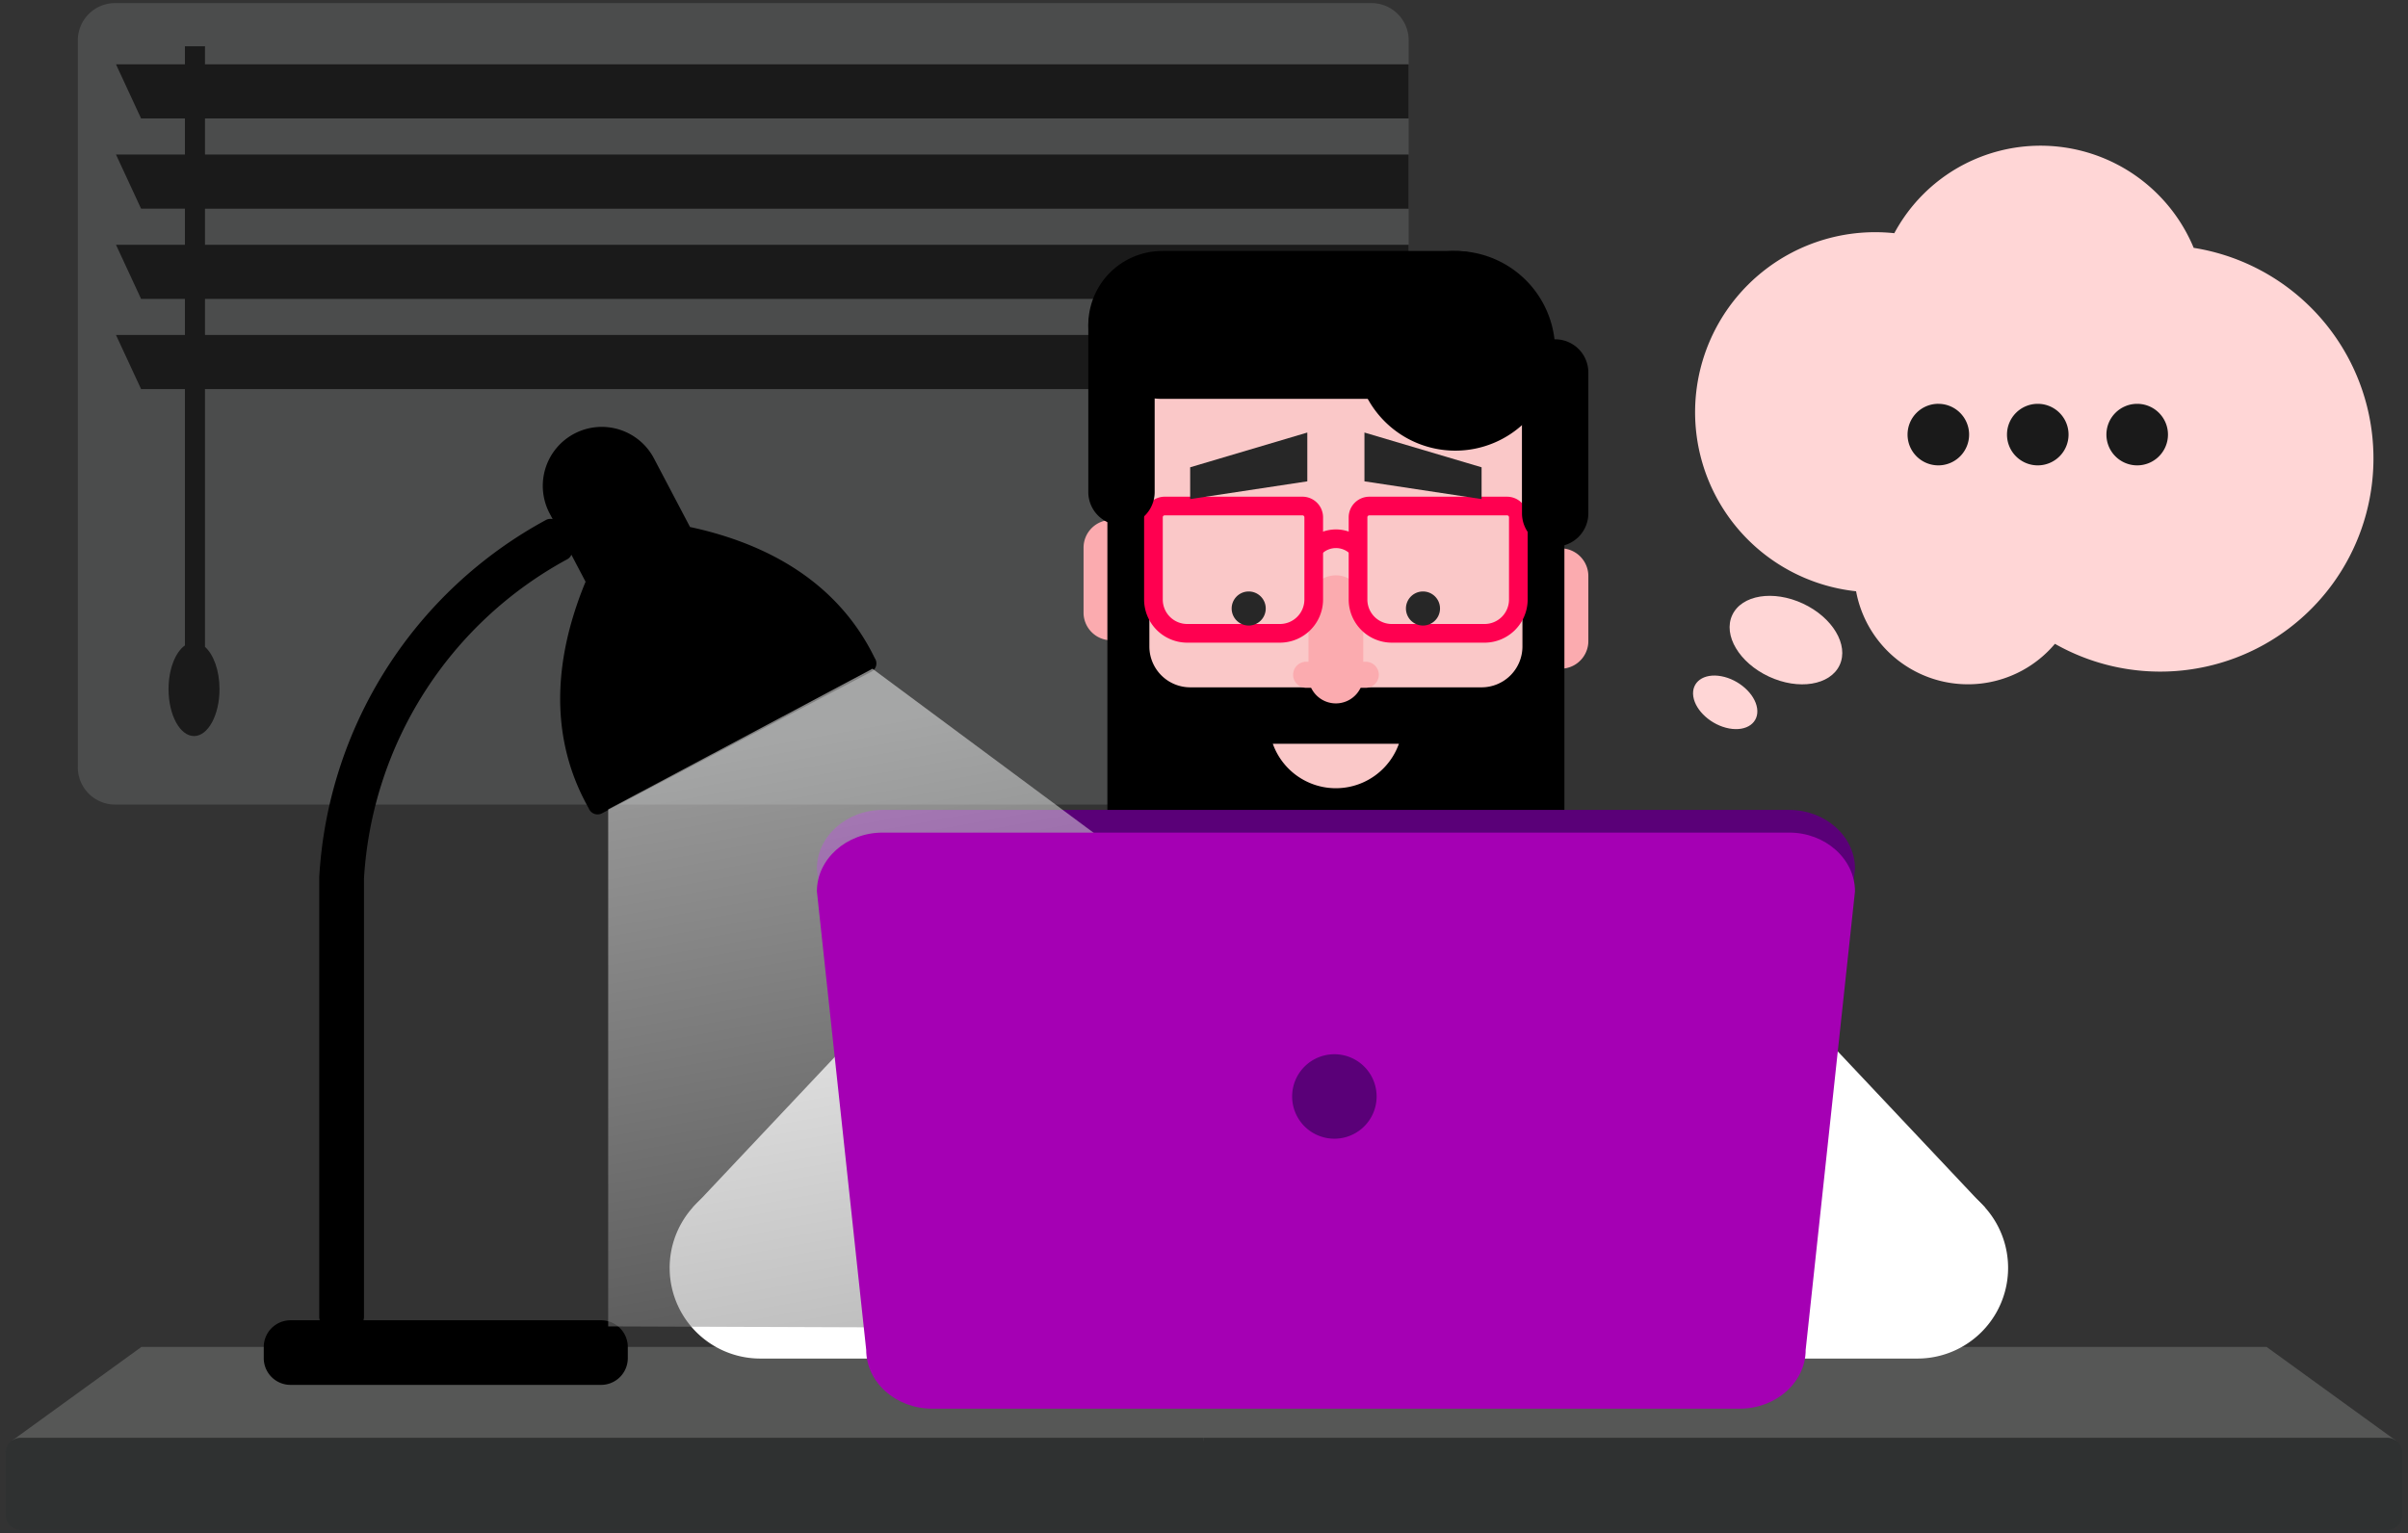
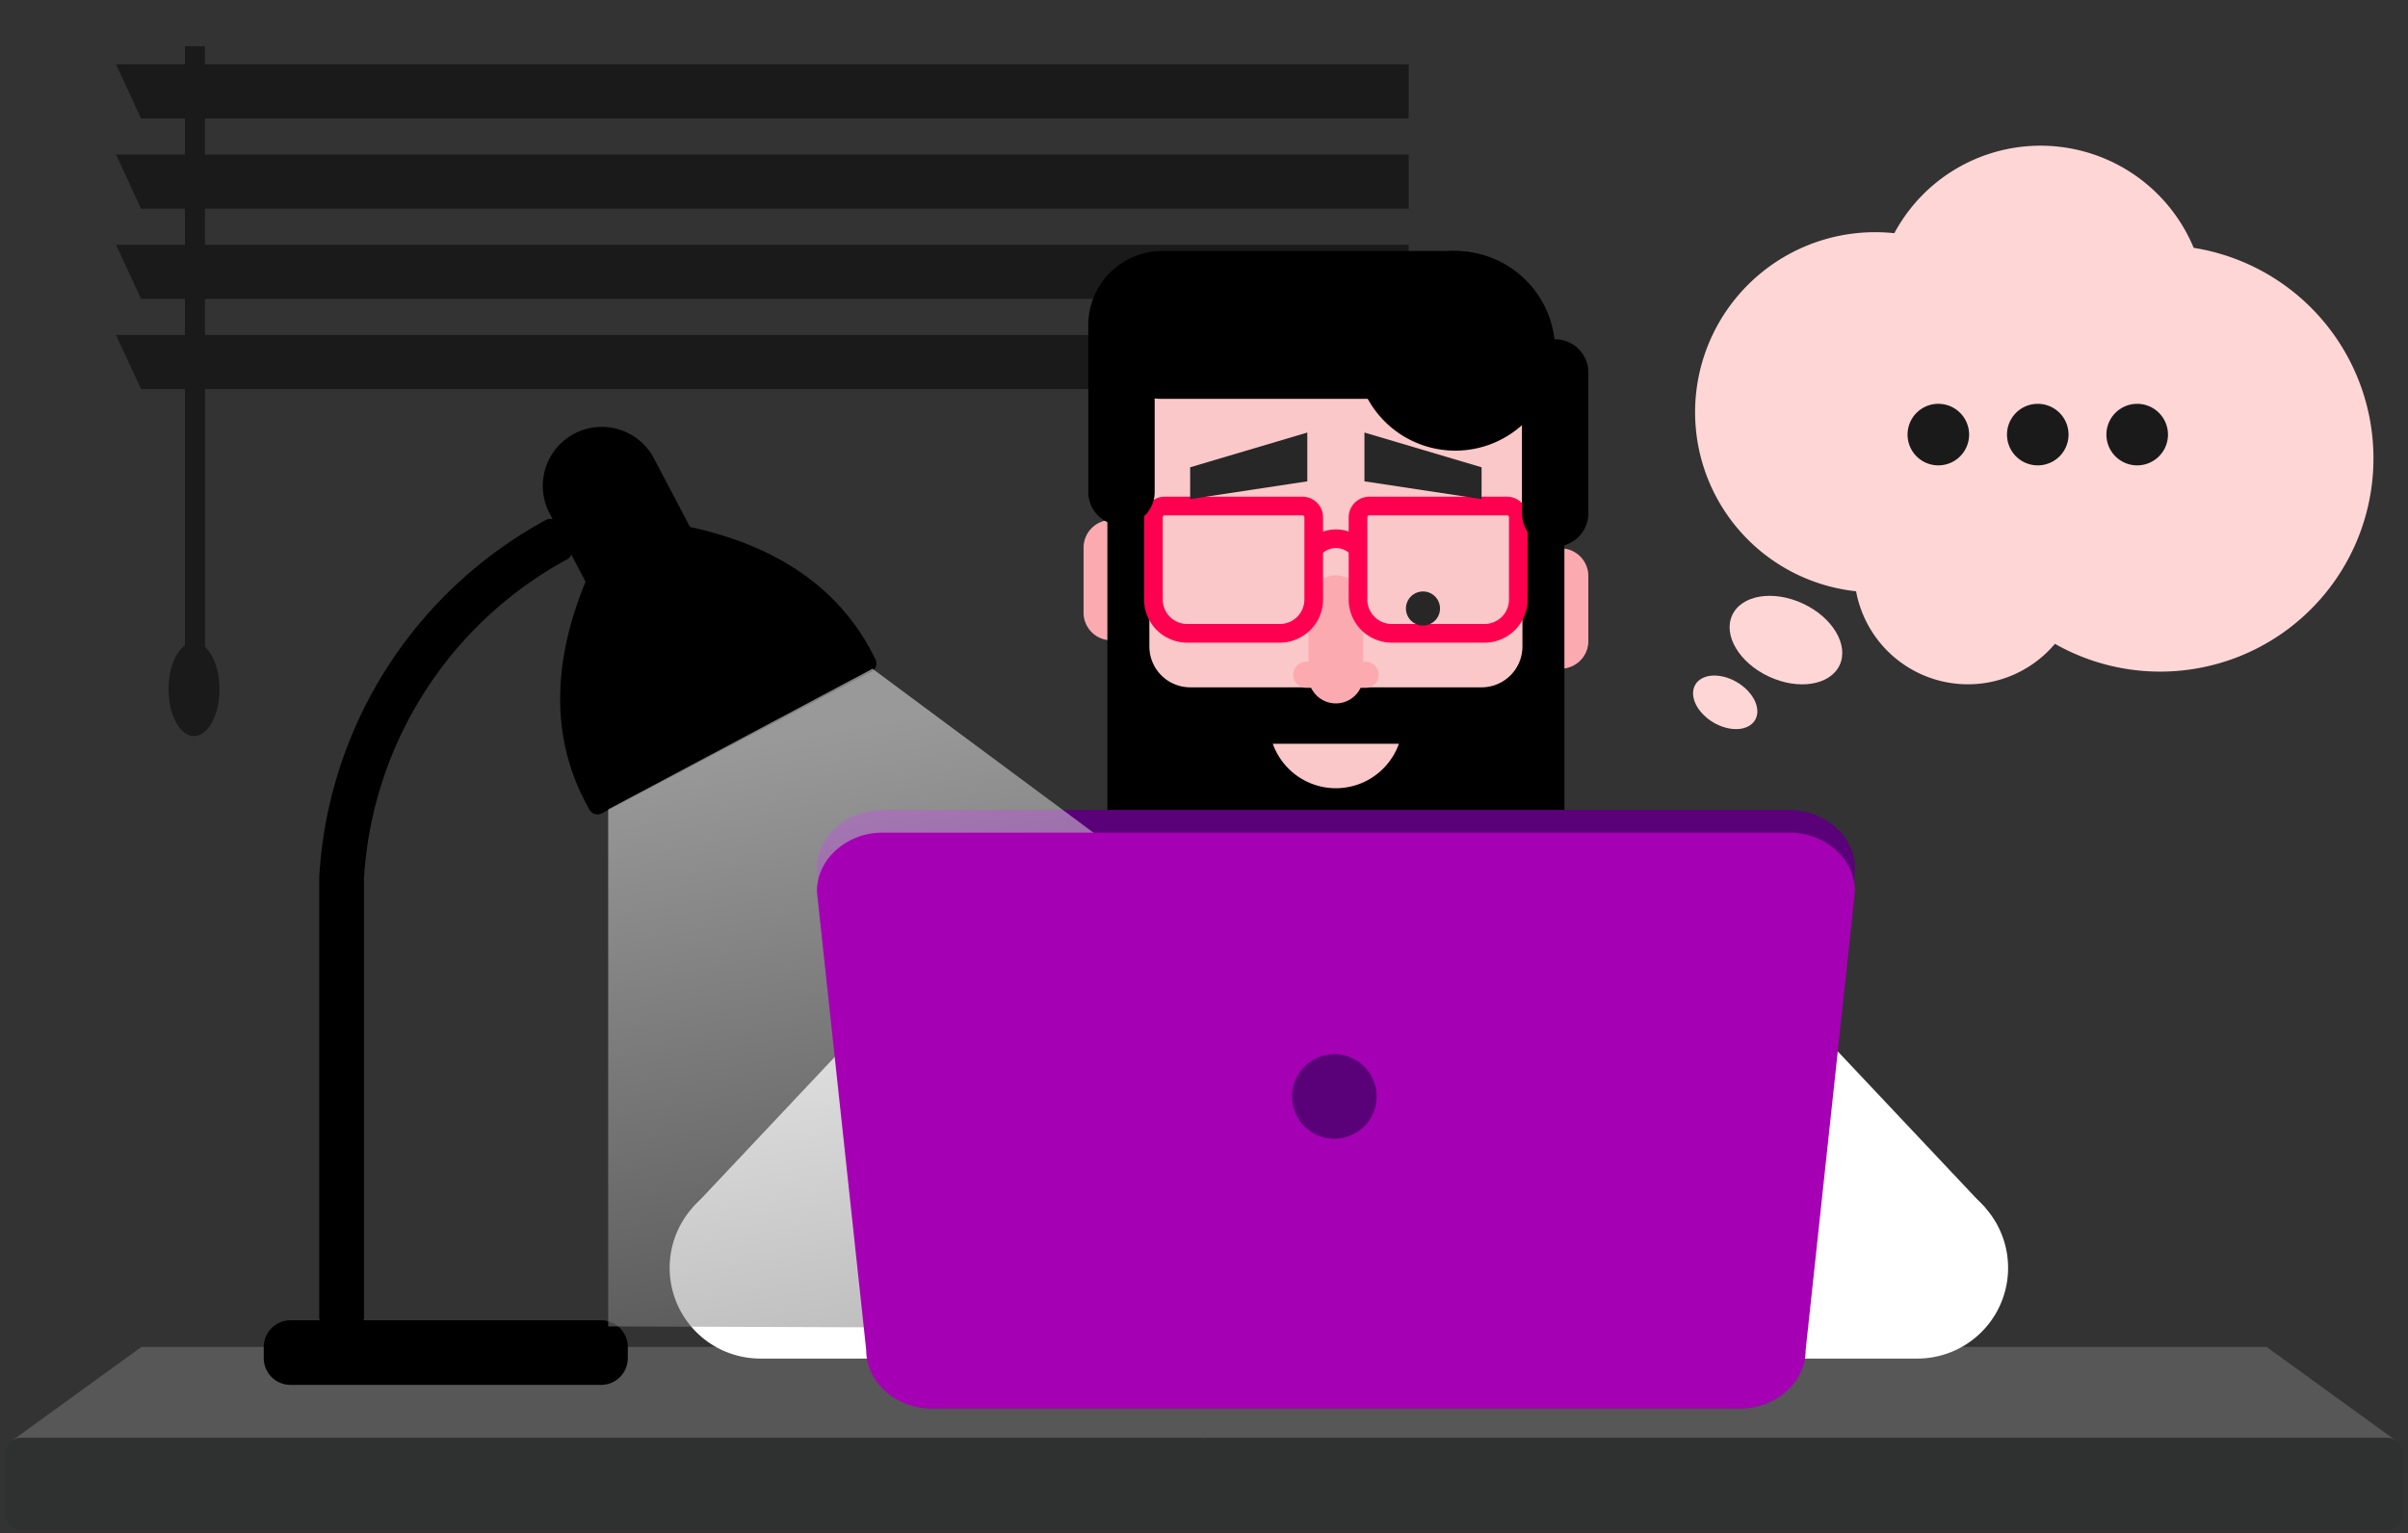
<svg xmlns="http://www.w3.org/2000/svg" width="424" height="270" viewBox="0 0 424 270">
  <rect x="0" y="0" width="424" height="270" fill="#333333" stroke="none" />
  <defs>
    <linearGradient id="linear-gradient" x1="0.164" y1="0.109" x2="0.424" y2="0.937" gradientUnits="objectBoundingBox">
      <stop offset="0" stop-color="#fff" />
      <stop offset="1" stop-color="gray" />
    </linearGradient>
    <clipPath id="clip-SVG_Parlez_nous_de_votre_projet">
      <rect width="424" height="270" />
    </clipPath>
  </defs>
  <g id="SVG_Parlez_nous_de_votre_projet" data-name="SVG_Parlez nous de votre projet" clip-path="url(#clip-SVG_Parlez_nous_de_votre_projet)">
    <g id="Groupe_74345" data-name="Groupe 74345" transform="translate(-146 -3470.332)">
-       <path id="Tracé_75968" data-name="Tracé 75968" d="M19.379,0H240.765a6.555,6.555,0,0,1,6.474,6.633V134.525a6.555,6.555,0,0,1-6.474,6.633H19.379a6.555,6.555,0,0,1-6.474-6.633V6.633A6.555,6.555,0,0,1,19.379,0" transform="translate(146.801 3470.878)" fill="#4b4c4c" />
      <path id="Tracé_76007" data-name="Tracé 76007" d="M185.437,26.791H35.4V20.438H247.343V10.9H35.4V7.721H31.866V10.9H19.726l4.419,9.537h7.721v6.353H19.726l4.419,9.535h7.721v6.357H19.726l4.419,9.531h7.721V58.57H19.726L24.145,68.1h7.721v45.147c-1.684,1.191-2.886,4.192-2.886,7.705,0,4.552,2.015,8.26,4.489,8.26s4.486-3.711,4.486-8.26c0-3.278-1.048-6.112-2.557-7.445V68.1H247.343V58.57H35.4V52.214H247.343V42.683H35.4V36.326H247.343V26.791H185.437Z" transform="translate(146.696 3470.759)" fill="#1a1a1a" />
      <path id="Tracé_75915" data-name="Tracé 75915" d="M345.465,71.685a5.335,5.335,0,1,1-5.335,5.335,5.335,5.335,0,0,1,5.335-5.335" transform="translate(136.585 3472.741)" fill="#1a1a1a" />
      <path id="Tracé_75916" data-name="Tracé 75916" d="M363.247,71.685a5.335,5.335,0,1,1-5.335,5.335,5.335,5.335,0,0,1,5.335-5.335" transform="translate(136.041 3472.741)" fill="#1a1a1a" />
      <path id="Tracé_75917" data-name="Tracé 75917" d="M381.029,71.685a5.335,5.335,0,1,1-5.335,5.335,5.335,5.335,0,0,1,5.335-5.335" transform="translate(135.496 3472.741)" fill="#1a1a1a" />
      <path id="Tracé_75964" data-name="Tracé 75964" d="M211.153,240.386H23.927L1.06,256.955H211.153Z" transform="translate(146.984 3467.169)" fill="#565756" />
      <path id="Tracé_75965" data-name="Tracé 75965" d="M211.136,256.644H2.663A2.671,2.671,0,0,0,0,259.307v10.9a2.671,2.671,0,0,0,2.663,2.663H211.136Z" transform="translate(147 3466.918)" fill="#2f3131" />
      <path id="Tracé_75966" data-name="Tracé 75966" d="M214.168,240.386H401.394l22.867,16.569H214.168Z" transform="translate(143.696 3467.169)" fill="#565756" />
      <path id="Tracé_75967" data-name="Tracé 75967" d="M214.168,256.644H422.641a2.671,2.671,0,0,1,2.663,2.663v10.9a2.671,2.671,0,0,1-2.663,2.663H214.168Z" transform="translate(143.696 3466.918)" fill="#2f3131" />
      <path id="Tracé_75969" data-name="Tracé 75969" d="M288.447,223.839l6.306-56.981a8.172,8.172,0,0,0-8.171-8.172H187.413a8.172,8.172,0,0,0-8.172,8.172l6.307,56.981Z" transform="translate(144.234 3468.43)" fill="#fff" />
      <path id="Tracé_75970" data-name="Tracé 75970" d="M250.625,158.857v1.183a14.189,14.189,0,0,1-28.377,0v-1.183h-7.941v1.183a22.1,22.1,0,0,0,16.374,21.29v33.327h13.5V180.7a22.1,22.1,0,0,0,14.388-20.651V158.86Z" transform="translate(143.693 3468.427)" fill="#f2f2f2" />
      <path id="Tracé_75971" data-name="Tracé 75971" d="M240.213,184.708a2.457,2.457,0,1,1-2.463-2.452h.007a2.455,2.455,0,0,1,2.456,2.452" transform="translate(143.37 3468.066)" fill="#534741" />
      <path id="Tracé_75972" data-name="Tracé 75972" d="M240.213,196.106a2.457,2.457,0,1,1-2.463-2.452h.007a2.455,2.455,0,0,1,2.456,2.452" transform="translate(143.37 3467.89)" fill="#534741" />
      <path id="Tracé_75973" data-name="Tracé 75973" d="M240.213,207.5a2.457,2.457,0,1,1-2.463-2.452h.007a2.455,2.455,0,0,1,2.456,2.452" transform="translate(143.37 3467.714)" fill="#534741" />
      <path id="Tracé_75974" data-name="Tracé 75974" d="M197.662,92.457a4.854,4.854,0,0,1,1.281.175v20.849a4.879,4.879,0,0,1-6-3.4,4.769,4.769,0,0,1-.176-1.308V97.338a4.886,4.886,0,0,1,4.892-4.879" transform="translate(144.026 3469.451)" fill="#fbabaf" />
      <path id="Tracé_75975" data-name="Tracé 75975" d="M236.561,127.388h0a14.173,14.173,0,0,0-14.192,14.151v23.025a14.192,14.192,0,0,0,28.383,0V141.543a14.173,14.173,0,0,0-14.192-14.152" transform="translate(143.569 3468.912)" fill="#fac8c8" />
      <path id="Tracé_75976" data-name="Tracé 75976" d="M269.461,151.815H204.637a4.271,4.271,0,0,1-4.259-4.257v-89a4.272,4.272,0,0,1,4.259-4.261h64.824a4.272,4.272,0,0,1,4.259,4.261v89a4.271,4.271,0,0,1-4.259,4.257" transform="translate(143.908 3470.04)" fill="#fac8c8" />
      <path id="Tracé_75977" data-name="Tracé 75977" d="M278.052,97.538a4.867,4.867,0,0,0-1.282.175v20.849a4.879,4.879,0,0,0,6-3.4,4.768,4.768,0,0,0,.176-1.308v-11.44a4.886,4.886,0,0,0-4.892-4.879" transform="translate(142.73 3469.373)" fill="#fbabaf" />
      <path id="Tracé_75978" data-name="Tracé 75978" d="M277.5,71.454v79.9c-1.167,6.2-7.307,10.932-14.7,10.932H211.725c-7.389,0-13.53-4.717-14.7-10.921l.008-79.907a3.695,3.695,0,0,1,7.388,0v42.918a7.2,7.2,0,0,0,7.21,7.181h51.281a7.2,7.2,0,0,0,7.2-7.181V71.454a3.7,3.7,0,1,1,7.4-.132v.132" transform="translate(143.96 3469.833)" />
      <path id="Tracé_75979" data-name="Tracé 75979" d="M232.99,120.193a4.825,4.825,0,0,0,9.648,0v-13.1a4.825,4.825,0,0,0-9.648,0Z" transform="translate(143.405 3469.299)" fill="#fbabaf" />
      <path id="Tracé_75980" data-name="Tracé 75980" d="M245.332,120.121a2.3,2.3,0,0,1-2.3,2.293H232.509a2.295,2.295,0,0,1-.1-4.586h10.626a2.3,2.3,0,0,1,2.3,2.294" transform="translate(143.448 3469.06)" fill="#fbabaf" />
      <path id="Tracé_75981" data-name="Tracé 75981" d="M248.813,132.5a11.785,11.785,0,0,1-22.2,0Z" transform="translate(143.504 3468.834)" fill="#fac8c8" />
      <path id="Tracé_75982" data-name="Tracé 75982" d="M227.53,114.006H211.17a7.605,7.605,0,0,1-7.576-7.554V91.915a3.637,3.637,0,0,1,3.617-3.617h24.272a3.636,3.636,0,0,1,3.623,3.608v14.539a7.606,7.606,0,0,1-7.576,7.561m-20.315-22.42a.334.334,0,0,0-.334.334v14.525a4.307,4.307,0,0,0,4.292,4.272h16.352a4.308,4.308,0,0,0,4.292-4.28V91.915a.337.337,0,0,0-.338-.329Z" transform="translate(143.859 3469.516)" fill="#ff0050" />
      <path id="Tracé_75983" data-name="Tracé 75983" d="M264.117,114.006H247.759a7.6,7.6,0,0,1-7.576-7.554V91.915A3.636,3.636,0,0,1,243.8,88.3h24.274a3.636,3.636,0,0,1,3.623,3.607v14.54a7.606,7.606,0,0,1-7.579,7.561m-20.311-22.42a.334.334,0,0,0-.334.334v14.525a4.307,4.307,0,0,0,4.292,4.272h16.352a4.307,4.307,0,0,0,4.294-4.28V91.915a.334.334,0,0,0-.339-.329Z" transform="translate(143.294 3469.516)" fill="#ff0050" />
      <path id="Tracé_75984" data-name="Tracé 75984" d="M234.214,98.888a1.644,1.644,0,0,1-1.141-2.829,6.87,6.87,0,0,1,9.337-.149,1.644,1.644,0,1,1-2.2,2.442,3.571,3.571,0,0,0-4.854.076,1.644,1.644,0,0,1-1.141.46" transform="translate(143.412 3469.425)" fill="#ff0050" />
-       <path id="Tracé_75985" data-name="Tracé 75985" d="M222.258,111.253a3,3,0,1,0-.008,0Z" transform="translate(143.617 3469.254)" fill="#272727" fill-rule="evenodd" />
+       <path id="Tracé_75985" data-name="Tracé 75985" d="M222.258,111.253Z" transform="translate(143.617 3469.254)" fill="#272727" fill-rule="evenodd" />
      <path id="Tracé_75986" data-name="Tracé 75986" d="M253.427,111.253a3,3,0,1,0-.009,0Z" transform="translate(143.136 3469.254)" fill="#272727" fill-rule="evenodd" />
      <path id="Tracé_75987" data-name="Tracé 75987" d="M232.458,76.821l-20.626,6.12v5.6l20.626-3.126Z" transform="translate(143.732 3469.693)" fill="#272727" />
      <path id="Tracé_75988" data-name="Tracé 75988" d="M243,76.821l20.626,6.12v5.6L243,85.414Z" transform="translate(143.251 3469.693)" fill="#272727" />
      <path id="Tracé_75989" data-name="Tracé 75989" d="M277.017,96.649h0a5.857,5.857,0,0,1-5.84-5.841V65.91a5.841,5.841,0,0,1,11.681,0v24.9a5.858,5.858,0,0,1-5.841,5.841" transform="translate(142.816 3469.95)" />
      <path id="Tracé_75990" data-name="Tracé 75990" d="M199.457,92.772h0a5.857,5.857,0,0,1-5.84-5.84V57.641A5.841,5.841,0,1,1,205.3,57.5v29.43a5.858,5.858,0,0,1-5.841,5.84" transform="translate(144.013 3470.08)" />
      <path id="Tracé_75991" data-name="Tracé 75991" d="M276.557,61.925a17.584,17.584,0,1,1-17.585-17.584h0a17.584,17.584,0,0,1,17.583,17.584" transform="translate(143.276 3470.194)" />
      <path id="Tracé_75992" data-name="Tracé 75992" d="M258.126,70.389H206.641a13.024,13.024,0,1,1,0-26.048h51.485a13.024,13.024,0,0,1,0,26.048" transform="translate(144.013 3470.194)" />
      <path id="Tracé_75993" data-name="Tracé 75993" d="M156.844,223.844l37.173-42.877a9.1,9.1,0,0,0-.915-12.831l-7.97-6.91a9.1,9.1,0,0,0-12.831.914l-49.476,52.519Z" transform="translate(145.105 3468.425)" fill="#fff" />
      <path id="Tracé_75994" data-name="Tracé 75994" d="M170.584,241.974H134.713a15.969,15.969,0,0,1,0-31.938h35.871a15.969,15.969,0,1,1,0,31.938" transform="translate(145.168 3467.637)" fill="#fff" />
      <path id="Tracé_75995" data-name="Tracé 75995" d="M318.86,223.844l-37.172-42.877a9.1,9.1,0,0,1,.915-12.831l7.97-6.91a9.1,9.1,0,0,1,12.831.914l49.476,52.519Z" transform="translate(142.688 3468.425)" fill="#fff" />
      <path id="Tracé_75996" data-name="Tracé 75996" d="M305.209,241.974H341.08a15.969,15.969,0,0,0,0-31.938H305.209a15.969,15.969,0,1,0,0,31.938" transform="translate(142.537 3467.637)" fill="#fff" />
      <path id="Tracé_75997" data-name="Tracé 75997" d="M307.6,245.787H165.338c-6.368,0-11.579-4.658-11.579-10.351l-8.681-80.754c0-5.693,5.21-10.351,11.578-10.351H316.285c6.368,0,11.578,4.658,11.578,10.351l-8.683,80.754c0,5.693-5.209,10.351-11.578,10.351" transform="translate(144.762 3468.651)" fill="#5a0078" />
      <path id="Tracé_75998" data-name="Tracé 75998" d="M153.743,116.545c-4.688-9.651-12.822-16.626-24.179-20.733a64.126,64.126,0,0,0-8.35-2.366l-6.3-11.984A10.385,10.385,0,1,0,96.53,91.125l.492.936a1.637,1.637,0,0,0-1.18.146A76.488,76.488,0,0,0,55.926,155.09c0,.033,0,.065,0,.1V232.62a1.619,1.619,0,0,0,.1.541H50.859a4.711,4.711,0,0,0-4.706,4.706v1.967a4.711,4.711,0,0,0,4.706,4.706H105.55a4.711,4.711,0,0,0,4.706-4.706v-1.967a4.711,4.711,0,0,0-4.706-4.706H63.7a1.644,1.644,0,0,0,.1-.541V155.372A68.606,68.606,0,0,1,99.6,99.124a1.625,1.625,0,0,0,.72-.8l2.5,4.762a64.278,64.278,0,0,0-2.8,8.254c-3.052,11.672-1.924,22.317,3.355,31.642a1.669,1.669,0,0,0,.722.857,1.629,1.629,0,0,0,.832.224,1.677,1.677,0,0,0,.781-.192l47.45-24.945a1.655,1.655,0,0,0,.583-2.385" transform="translate(146.288 3469.707)" />
      <path id="Tracé_76001" data-name="Tracé 76001" d="M330.481,103.987a31.712,31.712,0,0,1,6.73-63.066,29.622,29.622,0,0,1,1.823-2.96A29.208,29.208,0,0,1,389.926,43.5a37.551,37.551,0,1,1-24.433,69.742,20.026,20.026,0,0,1-35.012-9.259" transform="translate(142.338 3470.484)" fill="#ffd6d6" />
      <path id="Tracé_76002" data-name="Tracé 76002" d="M321.224,107.4c5.219,2.435,8.11,7.286,6.455,10.835s-7.23,4.455-12.451,2.02-8.11-7.286-6.455-10.835,7.231-4.454,12.451-2.02" transform="translate(142.243 3469.242)" fill="#ffd6d6" />
      <path id="Tracé_76003" data-name="Tracé 76003" d="M301.811,123.973c-.382-2.541,1.823-4.137,4.926-3.564s5.928,3.1,6.31,5.638-1.823,4.137-4.926,3.564-5.928-3.1-6.31-5.638" transform="translate(142.344 3469.022)" fill="#ffd6d6" />
      <path id="Tracé_76004" data-name="Tracé 76004" d="M345.549,71.685A5.419,5.419,0,1,1,340.13,77.1a5.419,5.419,0,0,1,5.419-5.419" transform="translate(141.752 3469.772)" fill="#1a1a1a" />
      <path id="Tracé_76005" data-name="Tracé 76005" d="M363.331,71.685a5.419,5.419,0,1,1-5.419,5.419,5.419,5.419,0,0,1,5.419-5.419" transform="translate(141.478 3469.772)" fill="#1a1a1a" />
      <path id="Tracé_76006" data-name="Tracé 76006" d="M381.113,71.685a5.419,5.419,0,1,1-5.419,5.419,5.419,5.419,0,0,1,5.419-5.419" transform="translate(141.203 3469.772)" fill="#1a1a1a" />
      <path id="Tracé_75918" data-name="Tracé 75918" d="M8472.669,6033.441V6124.5l203.66.758L8519.2,6008.667Z" transform="translate(-8219.578 -2420.554)" opacity="0.5" fill="url(#linear-gradient)" style="mix-blend-mode: soft-light;isolation: isolate" />
      <path id="Tracé_75999" data-name="Tracé 75999" d="M307.6,249.844H165.338c-6.368,0-11.579-4.658-11.579-10.351l-8.681-80.754c0-5.693,5.21-10.351,11.578-10.351H316.285c6.368,0,11.578,4.658,11.578,10.351l-8.683,80.754c0,5.693-5.209,10.351-11.578,10.351" transform="translate(144.762 3468.588)" fill="#a500b4" />
      <path id="Tracé_76000" data-name="Tracé 76000" d="M244.946,195.473a7.438,7.438,0,1,1-7.438-7.438,7.438,7.438,0,0,1,7.438,7.438" transform="translate(143.45 3467.977)" fill="#5a0078" />
    </g>
  </g>
</svg>